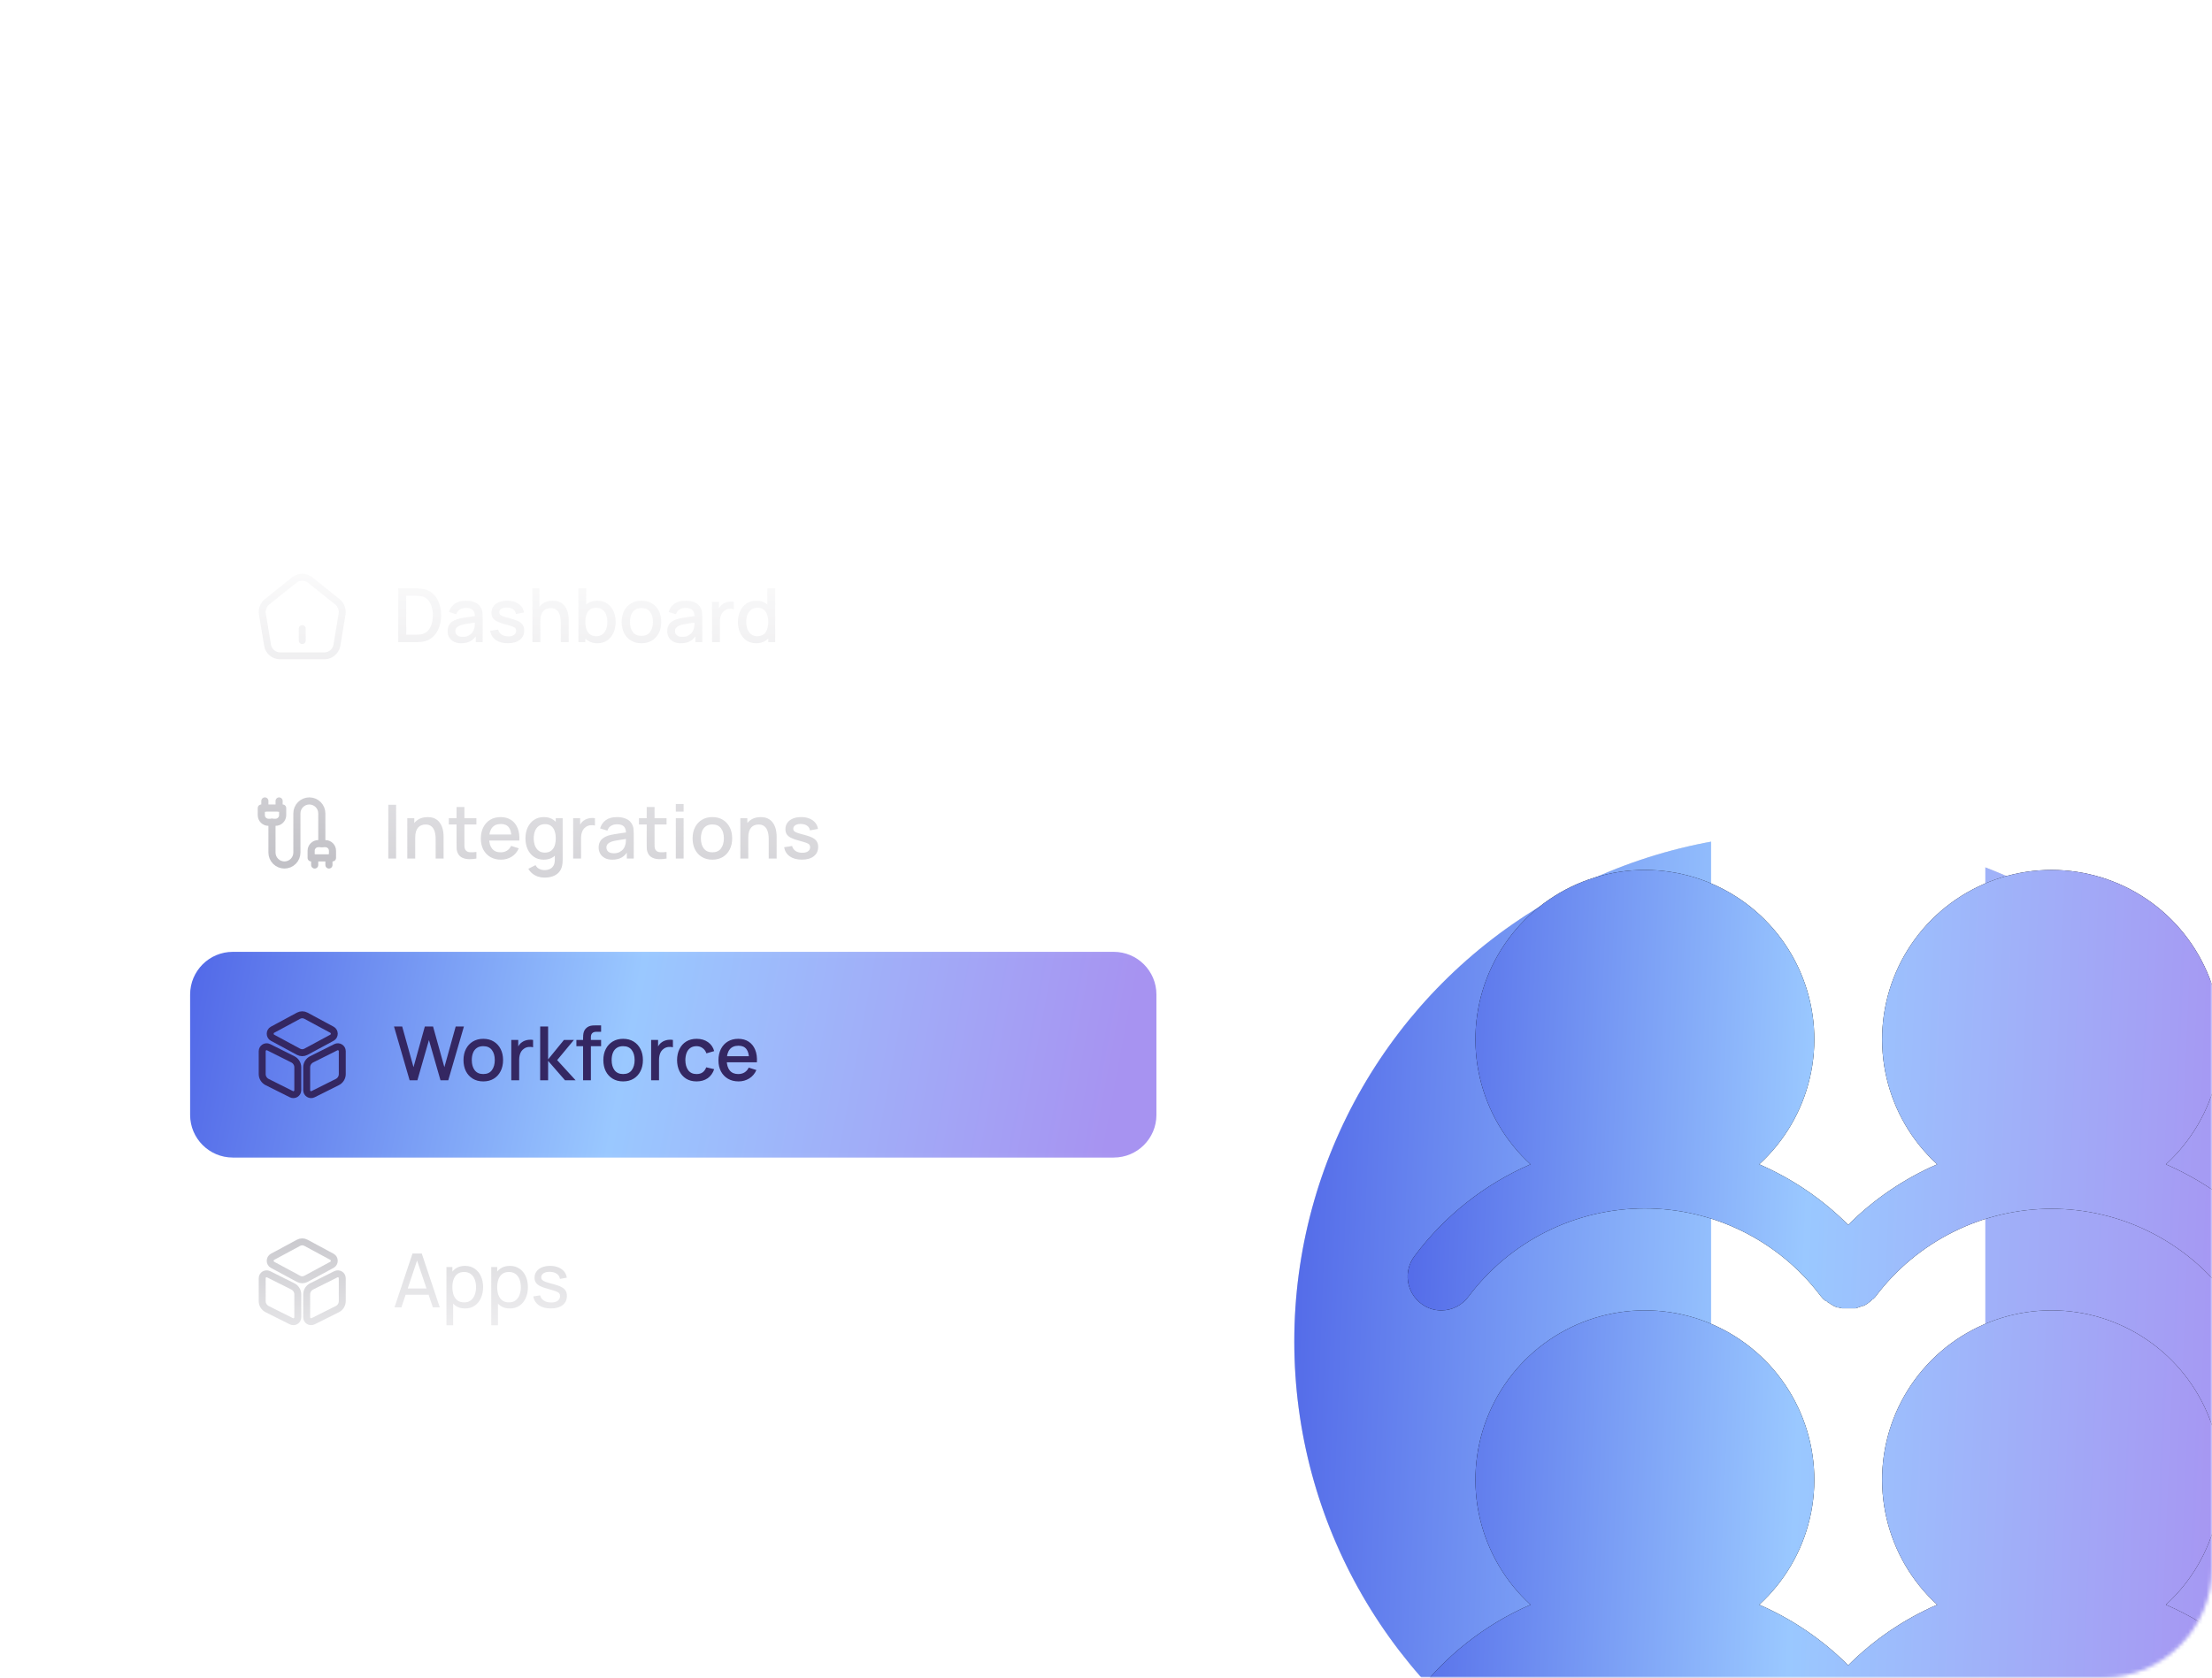
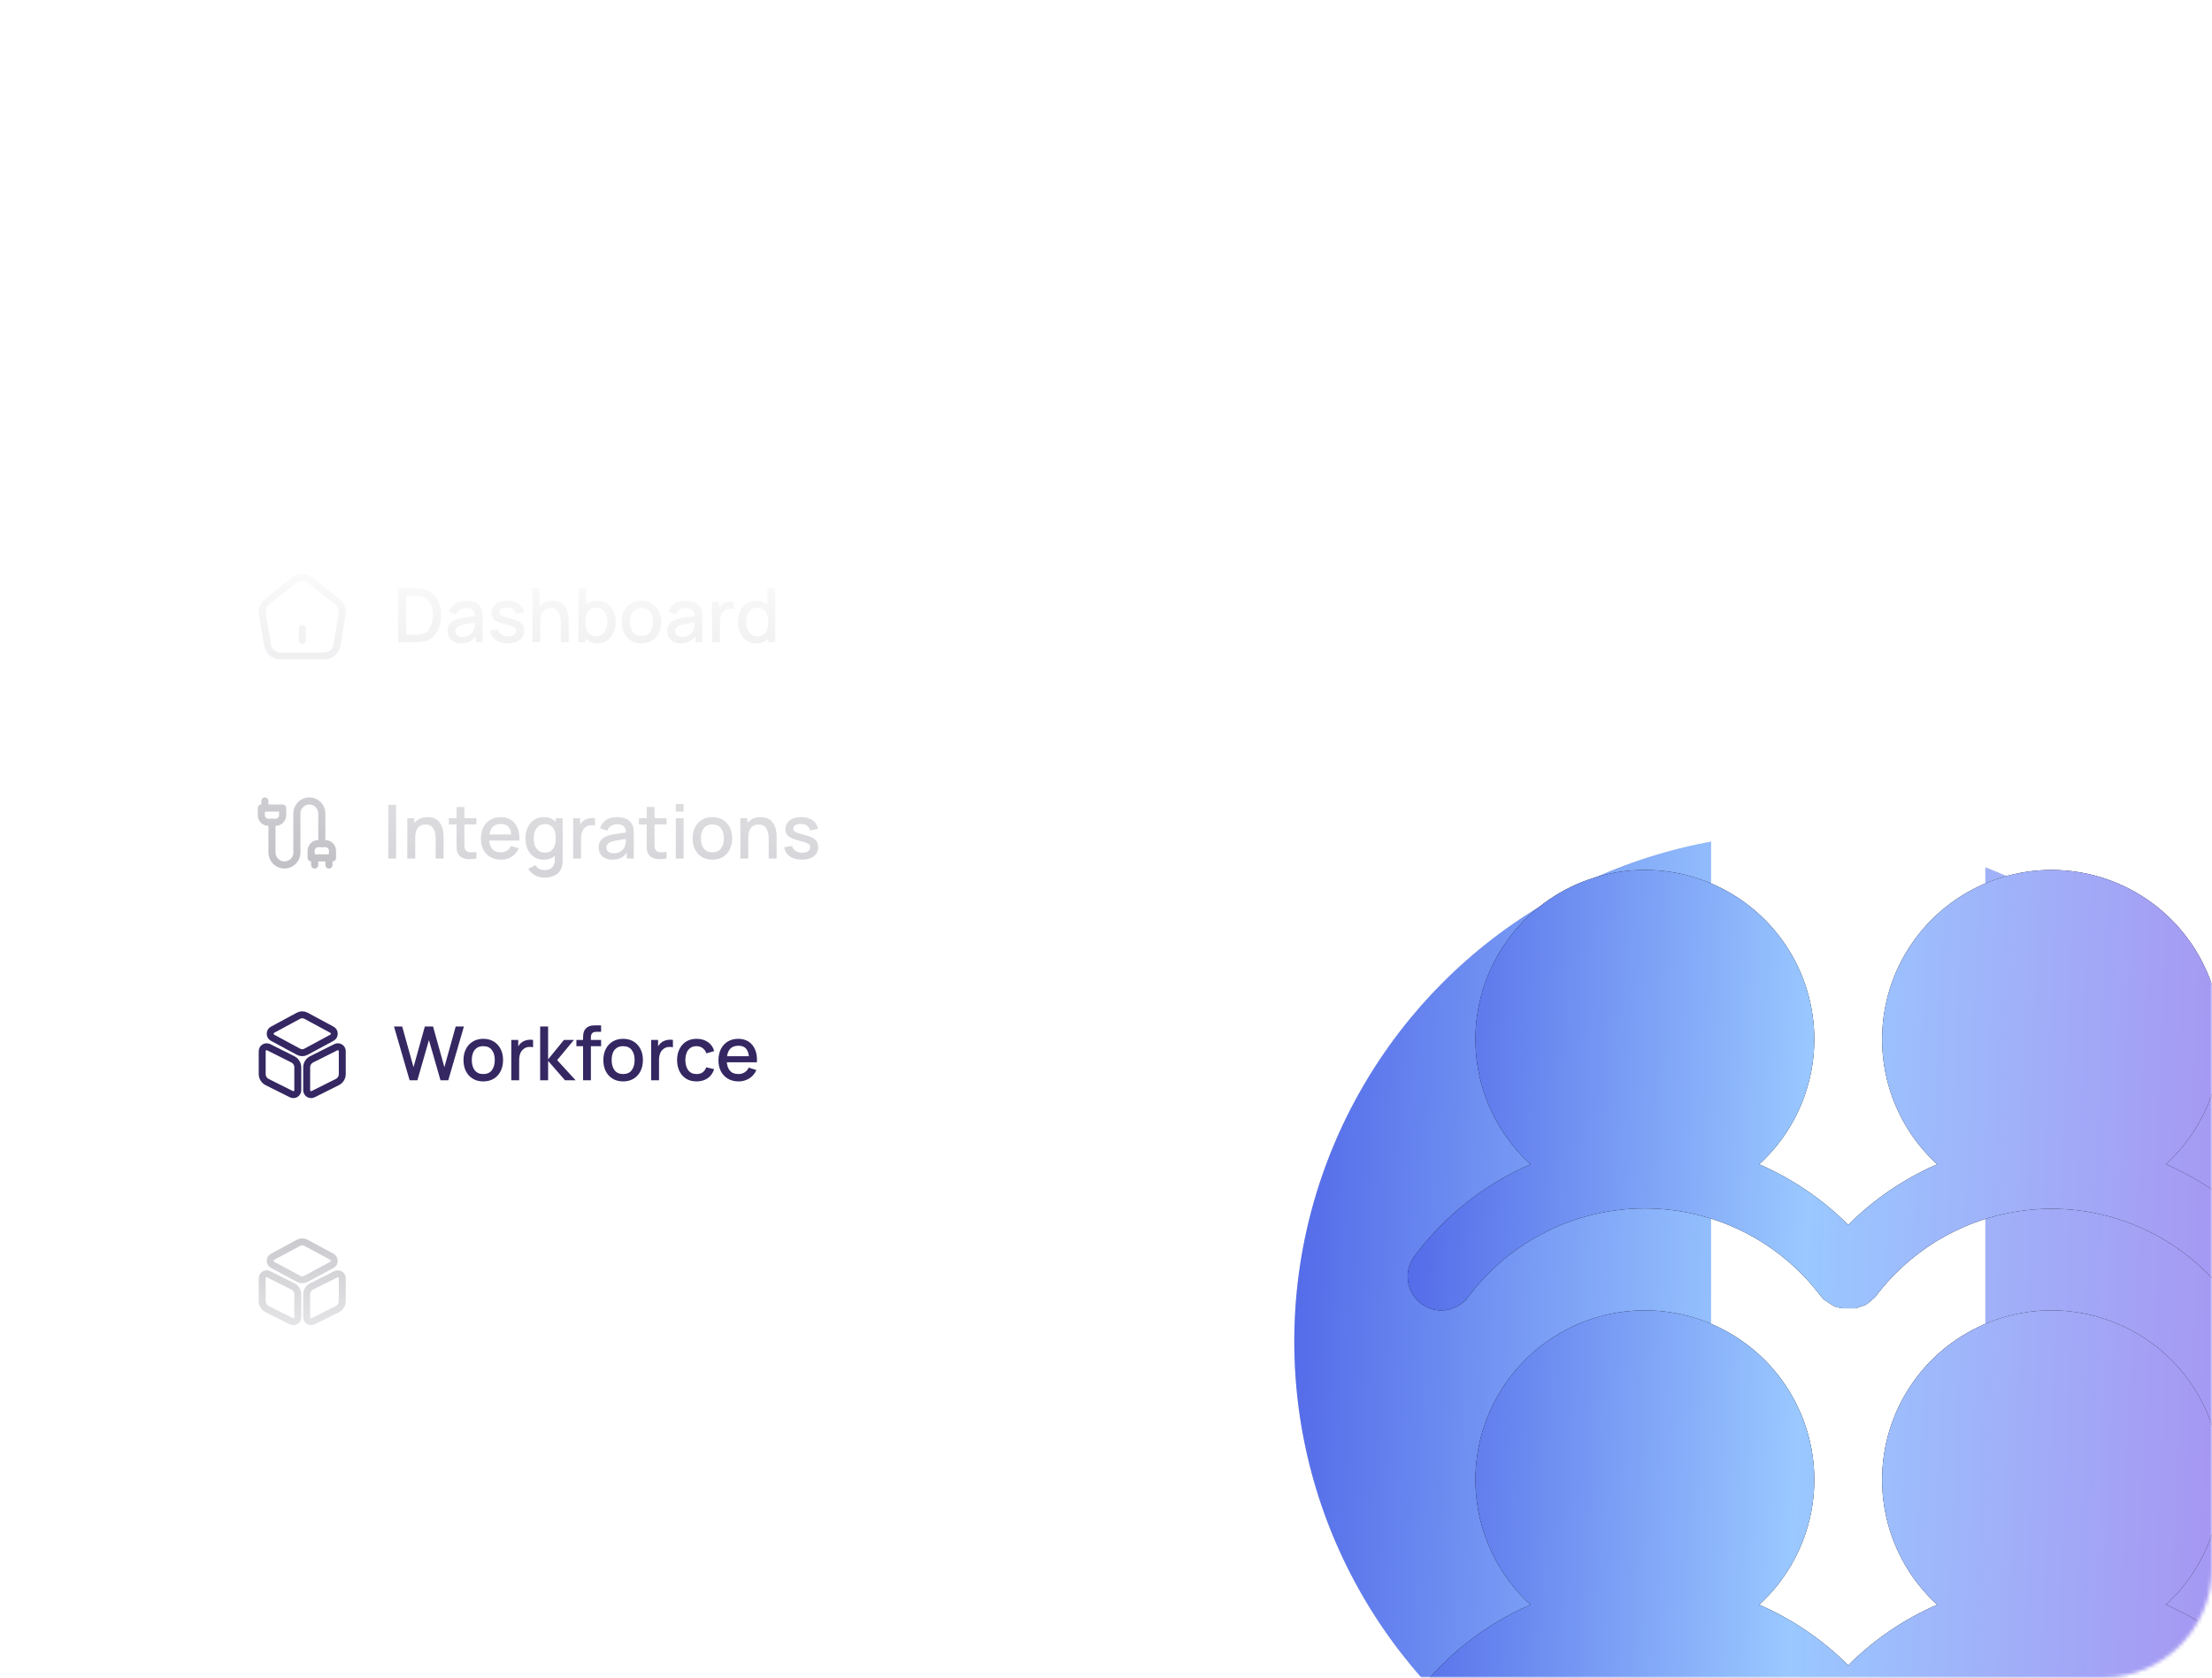
<svg xmlns="http://www.w3.org/2000/svg" width="605" height="459" viewBox="0 0 605 459" fill="none">
  <mask id="mask0_1206_2245" style="mask-type:alpha" maskUnits="userSpaceOnUse" x="0" y="0" width="605" height="459">
    <rect width="605" height="459" rx="30" fill="#D9D9D9" />
    <rect x="1" y="1" width="603" height="457" rx="29" stroke="#7B5EEA" stroke-opacity="0.14" stroke-width="2" />
  </mask>
  <g mask="url(#mask0_1206_2245)">
    <g filter="url(#filter0_f_1206_2245)">
      <circle cx="493" cy="367" r="139" fill="#D9D9D9" />
      <circle cx="493" cy="367" r="139" fill="url(#paint0_linear_1206_2245)" />
    </g>
    <mask id="mask1_1206_2245" style="mask-type:alpha" maskUnits="userSpaceOnUse" x="43" y="153" width="292" height="234">
      <rect x="43" y="153" width="292" height="234" fill="url(#paint1_linear_1206_2245)" />
    </mask>
    <g mask="url(#mask1_1206_2245)">
      <path d="M82.664 175.252V171.967" stroke="#CAC9CE" stroke-width="1.898" stroke-linecap="round" stroke-linejoin="round" />
      <path d="M80.551 158.628L72.962 164.706C72.108 165.385 71.56 166.82 71.746 167.893L73.203 176.611C73.466 178.166 74.955 179.425 76.532 179.425H88.797C90.364 179.425 91.864 178.155 92.127 176.611L93.583 167.893C93.758 166.82 93.211 165.385 92.368 164.706L84.778 158.639C83.607 157.698 81.712 157.698 80.551 158.628Z" stroke="#CAC9CE" stroke-width="1.898" stroke-linecap="round" stroke-linejoin="round" />
      <path d="M108.918 175.682V160.963H113.528C113.664 160.963 113.916 160.966 114.284 160.973C114.659 160.98 115.017 161.007 115.358 161.055C116.509 161.198 117.477 161.61 118.26 162.292C119.051 162.973 119.647 163.839 120.049 164.888C120.451 165.931 120.652 167.075 120.652 168.322C120.652 169.576 120.451 170.728 120.049 171.777C119.647 172.82 119.051 173.682 118.26 174.363C117.477 175.038 116.509 175.447 115.358 175.59C115.017 175.637 114.659 175.665 114.284 175.671C113.916 175.678 113.664 175.682 113.528 175.682H108.918ZM111.106 173.648H113.528C113.76 173.648 114.036 173.641 114.356 173.627C114.676 173.614 114.959 173.586 115.204 173.545C115.954 173.402 116.56 173.079 117.024 172.574C117.494 172.063 117.838 171.436 118.056 170.694C118.274 169.951 118.383 169.16 118.383 168.322C118.383 167.457 118.271 166.656 118.046 165.92C117.821 165.178 117.473 164.558 117.003 164.06C116.54 163.556 115.94 163.236 115.204 163.099C114.959 163.052 114.673 163.024 114.346 163.018C114.025 163.004 113.753 162.997 113.528 162.997H111.106V173.648ZM126.15 175.988C125.332 175.988 124.647 175.838 124.095 175.539C123.543 175.232 123.124 174.83 122.838 174.332C122.559 173.828 122.419 173.276 122.419 172.677C122.419 172.118 122.518 171.627 122.716 171.205C122.913 170.782 123.206 170.425 123.595 170.132C123.983 169.832 124.46 169.59 125.026 169.406C125.516 169.263 126.071 169.137 126.692 169.028C127.312 168.919 127.962 168.816 128.644 168.721C129.332 168.626 130.013 168.53 130.688 168.435L129.911 168.864C129.925 167.999 129.741 167.358 129.359 166.942C128.985 166.52 128.337 166.309 127.417 166.309C126.838 166.309 126.307 166.445 125.823 166.718C125.339 166.983 125.002 167.426 124.811 168.046L122.818 167.433C123.09 166.486 123.608 165.733 124.371 165.174C125.141 164.615 126.163 164.336 127.438 164.336C128.426 164.336 129.284 164.506 130.013 164.847C130.749 165.181 131.288 165.713 131.628 166.442C131.806 166.803 131.915 167.184 131.956 167.586C131.996 167.988 132.017 168.421 132.017 168.885V175.682H130.126V173.157L130.494 173.484C130.037 174.329 129.455 174.959 128.746 175.375C128.044 175.784 127.179 175.988 126.15 175.988ZM126.528 174.24C127.134 174.24 127.656 174.135 128.092 173.924C128.528 173.706 128.879 173.43 129.145 173.096C129.41 172.762 129.584 172.414 129.666 172.053C129.782 171.726 129.847 171.358 129.86 170.949C129.881 170.54 129.891 170.213 129.891 169.968L130.586 170.223C129.911 170.326 129.298 170.418 128.746 170.499C128.194 170.581 127.693 170.663 127.244 170.745C126.801 170.82 126.405 170.912 126.058 171.021C125.765 171.123 125.503 171.246 125.271 171.389C125.046 171.532 124.865 171.706 124.729 171.91C124.6 172.114 124.535 172.363 124.535 172.656C124.535 172.942 124.606 173.208 124.75 173.453C124.893 173.692 125.111 173.883 125.404 174.026C125.697 174.169 126.071 174.24 126.528 174.24ZM138.892 175.978C137.55 175.978 136.456 175.682 135.611 175.089C134.766 174.496 134.249 173.661 134.058 172.585L136.245 172.247C136.381 172.82 136.695 173.273 137.185 173.607C137.683 173.934 138.3 174.097 139.035 174.097C139.703 174.097 140.225 173.961 140.599 173.688C140.981 173.416 141.172 173.041 141.172 172.564C141.172 172.285 141.104 172.06 140.967 171.89C140.838 171.712 140.562 171.545 140.139 171.389C139.717 171.232 139.073 171.038 138.208 170.806C137.26 170.561 136.507 170.298 135.949 170.019C135.397 169.733 135.001 169.402 134.763 169.028C134.531 168.646 134.415 168.186 134.415 167.648C134.415 166.98 134.593 166.397 134.947 165.9C135.301 165.402 135.799 165.017 136.439 164.745C137.087 164.472 137.843 164.336 138.708 164.336C139.553 164.336 140.306 164.469 140.967 164.735C141.628 165 142.163 165.379 142.572 165.869C142.981 166.353 143.226 166.922 143.308 167.576L141.121 167.975C141.046 167.443 140.797 167.024 140.374 166.718C139.952 166.411 139.403 166.244 138.729 166.217C138.081 166.19 137.557 166.299 137.155 166.544C136.753 166.782 136.552 167.113 136.552 167.535C136.552 167.781 136.627 167.988 136.777 168.159C136.933 168.329 137.233 168.493 137.676 168.649C138.119 168.806 138.773 168.994 139.639 169.212C140.565 169.45 141.301 169.716 141.846 170.009C142.391 170.295 142.78 170.639 143.012 171.041C143.25 171.436 143.369 171.917 143.369 172.482C143.369 173.573 142.971 174.428 142.173 175.048C141.383 175.668 140.289 175.978 138.892 175.978ZM153.379 175.682V170.254C153.379 169.825 153.341 169.385 153.266 168.936C153.198 168.479 153.062 168.057 152.857 167.668C152.66 167.28 152.377 166.966 152.009 166.728C151.648 166.489 151.174 166.37 150.588 166.37C150.207 166.37 149.845 166.435 149.505 166.564C149.164 166.687 148.864 166.888 148.605 167.167C148.353 167.447 148.152 167.815 148.002 168.271C147.859 168.728 147.788 169.283 147.788 169.937L146.459 169.436C146.459 168.435 146.646 167.552 147.021 166.789C147.396 166.019 147.934 165.42 148.636 164.99C149.338 164.561 150.186 164.346 151.181 164.346C151.944 164.346 152.585 164.469 153.103 164.714C153.62 164.96 154.04 165.283 154.36 165.685C154.687 166.08 154.936 166.513 155.106 166.983C155.276 167.454 155.392 167.913 155.454 168.363C155.515 168.813 155.545 169.208 155.545 169.549V175.682H153.379ZM145.621 175.682V160.963H147.532V168.905H147.788V175.682H145.621ZM163.39 175.988C162.334 175.988 161.448 175.733 160.732 175.222C160.017 174.704 159.475 174.005 159.107 173.126C158.739 172.247 158.555 171.256 158.555 170.152C158.555 169.048 158.736 168.057 159.097 167.178C159.465 166.299 160.003 165.607 160.712 165.103C161.428 164.592 162.307 164.336 163.349 164.336C164.385 164.336 165.278 164.592 166.027 165.103C166.783 165.607 167.366 166.299 167.775 167.178C168.184 168.05 168.388 169.041 168.388 170.152C168.388 171.256 168.184 172.251 167.775 173.137C167.373 174.016 166.797 174.711 166.048 175.222C165.305 175.733 164.419 175.988 163.39 175.988ZM158.198 175.682V160.963H160.344V167.74H160.099V175.682H158.198ZM163.094 174.056C163.775 174.056 164.337 173.883 164.78 173.535C165.23 173.188 165.564 172.721 165.782 172.135C166.007 171.542 166.119 170.881 166.119 170.152C166.119 169.43 166.007 168.775 165.782 168.189C165.564 167.603 165.226 167.137 164.77 166.789C164.313 166.442 163.731 166.268 163.022 166.268C162.354 166.268 161.802 166.431 161.366 166.758C160.937 167.086 160.617 167.542 160.405 168.128C160.201 168.714 160.099 169.389 160.099 170.152C160.099 170.915 160.201 171.59 160.405 172.176C160.61 172.762 160.933 173.222 161.376 173.556C161.819 173.89 162.392 174.056 163.094 174.056ZM175.439 175.988C174.335 175.988 173.377 175.74 172.567 175.242C171.756 174.745 171.129 174.06 170.686 173.188C170.25 172.309 170.032 171.297 170.032 170.152C170.032 169 170.257 167.988 170.706 167.116C171.156 166.237 171.786 165.556 172.597 165.072C173.408 164.581 174.355 164.336 175.439 164.336C176.543 164.336 177.5 164.585 178.311 165.082C179.122 165.58 179.749 166.264 180.192 167.137C180.635 168.009 180.856 169.014 180.856 170.152C180.856 171.304 180.631 172.319 180.181 173.198C179.738 174.07 179.112 174.755 178.301 175.252C177.49 175.743 176.536 175.988 175.439 175.988ZM175.439 173.975C176.495 173.975 177.282 173.62 177.8 172.912C178.325 172.196 178.587 171.276 178.587 170.152C178.587 169 178.321 168.08 177.79 167.392C177.265 166.697 176.481 166.35 175.439 166.35C174.723 166.35 174.134 166.513 173.67 166.84C173.207 167.161 172.863 167.607 172.638 168.179C172.413 168.745 172.301 169.402 172.301 170.152C172.301 171.31 172.567 172.237 173.098 172.932C173.63 173.627 174.41 173.975 175.439 173.975ZM186.22 175.988C185.402 175.988 184.717 175.838 184.165 175.539C183.613 175.232 183.194 174.83 182.908 174.332C182.629 173.828 182.489 173.276 182.489 172.677C182.489 172.118 182.588 171.627 182.785 171.205C182.983 170.782 183.276 170.425 183.664 170.132C184.053 169.832 184.53 169.59 185.095 169.406C185.586 169.263 186.141 169.137 186.761 169.028C187.381 168.919 188.032 168.816 188.714 168.721C189.402 168.626 190.083 168.53 190.758 168.435L189.981 168.864C189.995 167.999 189.811 167.358 189.429 166.942C189.054 166.52 188.407 166.309 187.487 166.309C186.908 166.309 186.376 166.445 185.893 166.718C185.409 166.983 185.071 167.426 184.881 168.046L182.887 167.433C183.16 166.486 183.678 165.733 184.441 165.174C185.211 164.615 186.233 164.336 187.507 164.336C188.496 164.336 189.354 164.506 190.083 164.847C190.819 165.181 191.357 165.713 191.698 166.442C191.875 166.803 191.984 167.184 192.025 167.586C192.066 167.988 192.087 168.421 192.087 168.885V175.682H190.196V173.157L190.564 173.484C190.107 174.329 189.524 174.959 188.816 175.375C188.114 175.784 187.249 175.988 186.22 175.988ZM186.598 174.24C187.204 174.24 187.726 174.135 188.162 173.924C188.598 173.706 188.949 173.43 189.214 173.096C189.48 172.762 189.654 172.414 189.736 172.053C189.852 171.726 189.916 171.358 189.93 170.949C189.95 170.54 189.961 170.213 189.961 169.968L190.656 170.223C189.981 170.326 189.368 170.418 188.816 170.499C188.264 170.581 187.763 170.663 187.313 170.745C186.87 170.82 186.475 170.912 186.128 171.021C185.835 171.123 185.572 171.246 185.341 171.389C185.116 171.532 184.935 171.706 184.799 171.91C184.669 172.114 184.605 172.363 184.605 172.656C184.605 172.942 184.676 173.208 184.819 173.453C184.962 173.692 185.18 173.883 185.473 174.026C185.766 174.169 186.141 174.24 186.598 174.24ZM194.741 175.682V164.643H196.642V167.321L196.376 166.973C196.512 166.619 196.69 166.295 196.908 166.002C197.126 165.702 197.378 165.457 197.664 165.266C197.943 165.062 198.253 164.905 198.594 164.796C198.942 164.68 199.296 164.612 199.657 164.592C200.018 164.564 200.366 164.581 200.7 164.643V166.646C200.339 166.551 199.937 166.523 199.494 166.564C199.058 166.605 198.655 166.745 198.288 166.983C197.94 167.208 197.664 167.481 197.46 167.801C197.262 168.121 197.119 168.479 197.03 168.874C196.942 169.263 196.897 169.675 196.897 170.111V175.682H194.741ZM206.832 175.988C205.803 175.988 204.913 175.733 204.164 175.222C203.421 174.711 202.845 174.016 202.436 173.137C202.034 172.251 201.833 171.256 201.833 170.152C201.833 169.041 202.038 168.05 202.447 167.178C202.855 166.299 203.435 165.607 204.184 165.103C204.941 164.592 205.837 164.336 206.872 164.336C207.915 164.336 208.791 164.592 209.499 165.103C210.215 165.607 210.753 166.299 211.114 167.178C211.482 168.057 211.666 169.048 211.666 170.152C211.666 171.256 211.482 172.247 211.114 173.126C210.746 174.005 210.205 174.704 209.489 175.222C208.774 175.733 207.888 175.988 206.832 175.988ZM207.128 174.056C207.83 174.056 208.402 173.89 208.845 173.556C209.288 173.222 209.612 172.762 209.816 172.176C210.021 171.59 210.123 170.915 210.123 170.152C210.123 169.389 210.017 168.714 209.806 168.128C209.601 167.542 209.281 167.086 208.845 166.758C208.416 166.431 207.867 166.268 207.199 166.268C206.491 166.268 205.908 166.442 205.452 166.789C204.995 167.137 204.654 167.603 204.43 168.189C204.211 168.775 204.102 169.43 204.102 170.152C204.102 170.881 204.211 171.542 204.43 172.135C204.654 172.721 204.988 173.188 205.431 173.535C205.881 173.883 206.447 174.056 207.128 174.056ZM210.123 175.682V167.74H209.877V160.963H212.024V175.682H210.123Z" fill="#CAC9CE" />
      <path d="M73.416 224.963C72.899 224.963 72.404 224.758 72.039 224.393C71.674 224.028 71.469 223.533 71.469 223.016V221.069H77.309V223.016C77.309 223.533 77.104 224.028 76.739 224.393C76.374 224.758 75.879 224.963 75.363 224.963H73.416Z" stroke="#B0AFB6" stroke-width="1.947" stroke-linecap="round" stroke-linejoin="round" />
      <path d="M72.442 221.07V219.123" stroke="#B0AFB6" stroke-width="1.947" stroke-linecap="round" stroke-linejoin="round" />
-       <path d="M76.337 221.07V219.123" stroke="#B0AFB6" stroke-width="1.947" stroke-linecap="round" stroke-linejoin="round" />
      <path d="M88.017 230.804V222.53C88.017 221.627 87.658 220.76 87.019 220.121C86.38 219.482 85.513 219.123 84.61 219.123C83.706 219.123 82.84 219.482 82.201 220.121C81.562 220.76 81.203 221.627 81.203 222.53V233.238C81.203 234.142 80.844 235.008 80.205 235.647C79.566 236.286 78.699 236.645 77.796 236.645C76.892 236.645 76.025 236.286 75.387 235.647C74.748 235.008 74.389 234.142 74.389 233.238V224.964" stroke="#B0AFB6" stroke-width="1.947" stroke-linecap="round" stroke-linejoin="round" />
      <path d="M86.07 236.646V234.699" stroke="#B0AFB6" stroke-width="1.947" stroke-linecap="round" stroke-linejoin="round" />
      <path d="M89.965 236.646V234.699" stroke="#B0AFB6" stroke-width="1.947" stroke-linecap="round" stroke-linejoin="round" />
      <path d="M90.938 234.698H85.098V232.752C85.098 232.235 85.303 231.74 85.668 231.375C86.033 231.01 86.528 230.805 87.045 230.805H88.992C89.508 230.805 90.003 231.01 90.368 231.375C90.733 231.74 90.938 232.235 90.938 232.752V234.698Z" stroke="#B0AFB6" stroke-width="1.947" stroke-linecap="round" stroke-linejoin="round" />
      <path d="M106.202 234.885V220.166H108.338V234.885H106.202ZM119.155 234.885V229.457C119.155 229.028 119.118 228.588 119.043 228.139C118.975 227.682 118.838 227.26 118.634 226.871C118.436 226.483 118.153 226.169 117.786 225.931C117.424 225.692 116.951 225.573 116.365 225.573C115.983 225.573 115.622 225.638 115.281 225.767C114.941 225.89 114.641 226.091 114.382 226.37C114.13 226.65 113.929 227.018 113.779 227.474C113.636 227.931 113.564 228.486 113.564 229.14L112.235 228.64C112.235 227.638 112.423 226.755 112.798 225.992C113.172 225.222 113.711 224.623 114.412 224.193C115.114 223.764 115.963 223.549 116.958 223.549C117.721 223.549 118.361 223.672 118.879 223.917C119.397 224.163 119.816 224.486 120.136 224.888C120.463 225.284 120.712 225.716 120.883 226.186C121.053 226.657 121.169 227.117 121.23 227.566C121.291 228.016 121.322 228.411 121.322 228.752V234.885H119.155ZM111.397 234.885V223.846H113.309V227.035H113.564V234.885H111.397ZM130.301 234.885C129.606 235.021 128.925 235.079 128.257 235.059C127.589 235.038 126.993 234.909 126.468 234.67C125.943 234.432 125.548 234.057 125.282 233.546C125.044 233.089 124.914 232.626 124.894 232.156C124.88 231.679 124.874 231.14 124.874 230.541V220.779H127.02V230.439C127.02 230.881 127.023 231.266 127.03 231.594C127.044 231.921 127.115 232.197 127.245 232.421C127.49 232.844 127.879 233.086 128.41 233.147C128.948 233.202 129.579 233.178 130.301 233.076V234.885ZM122.758 225.563V223.846H130.301V225.563H122.758ZM137.025 235.191C135.928 235.191 134.964 234.953 134.133 234.476C133.308 233.992 132.664 233.321 132.201 232.462C131.744 231.597 131.516 230.595 131.516 229.457C131.516 228.251 131.741 227.205 132.191 226.319C132.647 225.434 133.281 224.749 134.092 224.265C134.903 223.781 135.847 223.539 136.923 223.539C138.048 223.539 139.005 223.802 139.795 224.326C140.586 224.844 141.175 225.583 141.564 226.544C141.959 227.505 142.116 228.646 142.034 229.968H139.898V229.192C139.884 227.91 139.639 226.963 139.162 226.35C138.691 225.737 137.973 225.43 137.005 225.43C135.935 225.43 135.131 225.767 134.593 226.442C134.054 227.117 133.785 228.091 133.785 229.365C133.785 230.578 134.054 231.519 134.593 232.186C135.131 232.847 135.908 233.178 136.923 233.178C137.591 233.178 138.167 233.028 138.651 232.728C139.141 232.421 139.523 231.985 139.795 231.42L141.891 232.084C141.461 233.072 140.811 233.839 139.938 234.384C139.066 234.922 138.095 235.191 137.025 235.191ZM133.09 229.968V228.302H140.971V229.968H133.09ZM148.875 240.098C148.283 240.098 147.707 240.006 147.148 239.822C146.596 239.638 146.092 239.365 145.635 239.004C145.179 238.65 144.801 238.21 144.501 237.685L146.473 236.684C146.712 237.154 147.053 237.498 147.496 237.716C147.939 237.934 148.405 238.043 148.896 238.043C149.502 238.043 150.02 237.934 150.45 237.716C150.879 237.505 151.203 237.185 151.421 236.755C151.645 236.326 151.754 235.794 151.748 235.161V232.074H152.003V223.846H153.894V235.181C153.894 235.474 153.884 235.754 153.863 236.019C153.843 236.285 153.806 236.551 153.751 236.817C153.594 237.559 153.294 238.173 152.852 238.656C152.415 239.14 151.857 239.501 151.175 239.74C150.501 239.978 149.734 240.098 148.875 240.098ZM148.712 235.191C147.683 235.191 146.794 234.936 146.044 234.425C145.301 233.914 144.726 233.219 144.317 232.34C143.915 231.454 143.714 230.459 143.714 229.355C143.714 228.244 143.918 227.253 144.327 226.381C144.736 225.502 145.315 224.81 146.065 224.306C146.821 223.795 147.717 223.539 148.753 223.539C149.795 223.539 150.671 223.795 151.38 224.306C152.095 224.81 152.633 225.502 152.995 226.381C153.363 227.26 153.547 228.251 153.547 229.355C153.547 230.459 153.363 231.45 152.995 232.329C152.627 233.208 152.085 233.907 151.369 234.425C150.654 234.936 149.768 235.191 148.712 235.191ZM149.008 233.26C149.71 233.26 150.283 233.093 150.726 232.759C151.168 232.425 151.492 231.965 151.697 231.379C151.901 230.793 152.003 230.118 152.003 229.355C152.003 228.592 151.898 227.917 151.686 227.331C151.482 226.745 151.162 226.289 150.726 225.962C150.296 225.635 149.748 225.471 149.08 225.471C148.371 225.471 147.789 225.645 147.332 225.992C146.876 226.34 146.535 226.807 146.31 227.393C146.092 227.979 145.983 228.633 145.983 229.355C145.983 230.084 146.092 230.745 146.31 231.338C146.535 231.924 146.869 232.391 147.312 232.738C147.761 233.086 148.327 233.26 149.008 233.26ZM156.764 234.885V223.846H158.665V226.524L158.4 226.176C158.536 225.822 158.713 225.498 158.931 225.205C159.149 224.905 159.401 224.66 159.687 224.469C159.967 224.265 160.277 224.108 160.618 223.999C160.965 223.883 161.319 223.815 161.681 223.795C162.042 223.767 162.389 223.784 162.723 223.846V225.849C162.362 225.754 161.96 225.727 161.517 225.767C161.081 225.808 160.679 225.948 160.311 226.186C159.963 226.411 159.687 226.684 159.483 227.004C159.285 227.324 159.142 227.682 159.054 228.077C158.965 228.466 158.921 228.878 158.921 229.314V234.885H156.764ZM167.468 235.191C166.65 235.191 165.965 235.041 165.413 234.742C164.861 234.435 164.442 234.033 164.156 233.536C163.877 233.031 163.737 232.479 163.737 231.88C163.737 231.321 163.836 230.83 164.033 230.408C164.231 229.985 164.524 229.628 164.912 229.335C165.301 229.035 165.778 228.793 166.343 228.609C166.834 228.466 167.389 228.34 168.009 228.231C168.63 228.122 169.28 228.019 169.962 227.924C170.65 227.829 171.331 227.733 172.006 227.638L171.229 228.067C171.243 227.202 171.059 226.561 170.677 226.146C170.302 225.723 169.655 225.512 168.735 225.512C168.156 225.512 167.624 225.648 167.141 225.921C166.657 226.186 166.32 226.629 166.129 227.249L164.136 226.636C164.408 225.689 164.926 224.936 165.689 224.377C166.459 223.819 167.481 223.539 168.756 223.539C169.744 223.539 170.602 223.71 171.331 224.05C172.067 224.384 172.606 224.916 172.946 225.645C173.124 226.006 173.233 226.388 173.273 226.79C173.314 227.192 173.335 227.624 173.335 228.088V234.885H171.444V232.36L171.812 232.687C171.355 233.532 170.773 234.162 170.064 234.578C169.362 234.987 168.497 235.191 167.468 235.191ZM167.846 233.444C168.452 233.444 168.974 233.338 169.41 233.127C169.846 232.909 170.197 232.633 170.463 232.299C170.728 231.965 170.902 231.617 170.984 231.256C171.1 230.929 171.164 230.561 171.178 230.152C171.199 229.743 171.209 229.416 171.209 229.171L171.904 229.427C171.229 229.529 170.616 229.621 170.064 229.703C169.512 229.784 169.011 229.866 168.561 229.948C168.119 230.023 167.723 230.115 167.376 230.224C167.083 230.326 166.82 230.449 166.589 230.592C166.364 230.735 166.183 230.909 166.047 231.113C165.918 231.318 165.853 231.566 165.853 231.859C165.853 232.145 165.924 232.411 166.067 232.657C166.211 232.895 166.429 233.086 166.722 233.229C167.015 233.372 167.389 233.444 167.846 233.444ZM182.306 234.885C181.611 235.021 180.929 235.079 180.261 235.059C179.594 235.038 178.997 234.909 178.473 234.67C177.948 234.432 177.553 234.057 177.287 233.546C177.049 233.089 176.919 232.626 176.899 232.156C176.885 231.679 176.878 231.14 176.878 230.541V220.779H179.025V230.439C179.025 230.881 179.028 231.266 179.035 231.594C179.048 231.921 179.12 232.197 179.249 232.421C179.495 232.844 179.883 233.086 180.415 233.147C180.953 233.202 181.583 233.178 182.306 233.076V234.885ZM174.762 225.563V223.846H182.306V225.563H174.762ZM184.837 222.037V219.962H186.974V222.037H184.837ZM184.837 234.885V223.846H186.974V234.885H184.837ZM194.837 235.191C193.733 235.191 192.776 234.943 191.965 234.445C191.154 233.948 190.527 233.263 190.084 232.391C189.648 231.512 189.43 230.5 189.43 229.355C189.43 228.203 189.655 227.192 190.104 226.319C190.554 225.44 191.184 224.759 191.995 224.275C192.806 223.784 193.753 223.539 194.837 223.539C195.941 223.539 196.898 223.788 197.709 224.285C198.52 224.783 199.147 225.468 199.59 226.34C200.033 227.212 200.254 228.217 200.254 229.355C200.254 230.507 200.029 231.522 199.58 232.401C199.137 233.273 198.51 233.958 197.699 234.455C196.888 234.946 195.934 235.191 194.837 235.191ZM194.837 233.178C195.893 233.178 196.68 232.823 197.198 232.115C197.723 231.399 197.985 230.479 197.985 229.355C197.985 228.203 197.719 227.284 197.188 226.595C196.663 225.9 195.879 225.553 194.837 225.553C194.121 225.553 193.532 225.716 193.069 226.043C192.605 226.364 192.261 226.81 192.036 227.382C191.811 227.948 191.699 228.606 191.699 229.355C191.699 230.513 191.965 231.44 192.496 232.135C193.028 232.83 193.808 233.178 194.837 233.178ZM210.248 234.885V229.457C210.248 229.028 210.21 228.588 210.136 228.139C210.067 227.682 209.931 227.26 209.727 226.871C209.529 226.483 209.246 226.169 208.878 225.931C208.517 225.692 208.044 225.573 207.458 225.573C207.076 225.573 206.715 225.638 206.374 225.767C206.033 225.89 205.734 226.091 205.475 226.37C205.223 226.65 205.021 227.018 204.872 227.474C204.728 227.931 204.657 228.486 204.657 229.14L203.328 228.64C203.328 227.638 203.516 226.755 203.89 225.992C204.265 225.222 204.803 224.623 205.505 224.193C206.207 223.764 207.056 223.549 208.05 223.549C208.814 223.549 209.454 223.672 209.972 223.917C210.49 224.163 210.909 224.486 211.229 224.888C211.556 225.284 211.805 225.716 211.975 226.186C212.146 226.657 212.262 227.117 212.323 227.566C212.384 228.016 212.415 228.411 212.415 228.752V234.885H210.248ZM202.49 234.885V223.846H204.401V227.035H204.657V234.885H202.49ZM219.299 235.181C217.956 235.181 216.862 234.885 216.018 234.292C215.173 233.699 214.655 232.864 214.464 231.788L216.651 231.45C216.788 232.023 217.101 232.476 217.592 232.81C218.089 233.137 218.706 233.3 219.442 233.3C220.109 233.3 220.631 233.164 221.005 232.892C221.387 232.619 221.578 232.244 221.578 231.767C221.578 231.488 221.51 231.263 221.373 231.093C221.244 230.916 220.968 230.749 220.546 230.592C220.123 230.435 219.479 230.241 218.614 230.009C217.667 229.764 216.914 229.502 216.355 229.222C215.803 228.936 215.408 228.606 215.169 228.231C214.937 227.849 214.822 227.389 214.822 226.851C214.822 226.183 214.999 225.6 215.353 225.103C215.707 224.606 216.205 224.221 216.845 223.948C217.493 223.675 218.249 223.539 219.115 223.539C219.96 223.539 220.712 223.672 221.373 223.938C222.034 224.204 222.569 224.582 222.978 225.072C223.387 225.556 223.632 226.125 223.714 226.779L221.527 227.178C221.452 226.646 221.203 226.227 220.781 225.921C220.358 225.614 219.81 225.447 219.135 225.42C218.488 225.393 217.963 225.502 217.561 225.747C217.159 225.985 216.958 226.316 216.958 226.738C216.958 226.984 217.033 227.192 217.183 227.362C217.339 227.532 217.639 227.696 218.082 227.853C218.525 228.009 219.179 228.197 220.045 228.415C220.971 228.653 221.707 228.919 222.252 229.212C222.798 229.498 223.186 229.842 223.418 230.244C223.656 230.64 223.775 231.12 223.775 231.686C223.775 232.776 223.377 233.631 222.58 234.251C221.789 234.871 220.695 235.181 219.299 235.181Z" fill="#CAC9CE" />
      <g filter="url(#filter1_d_1206_2245)">
        <path d="M52 272.089C52 265.637 57.23 260.407 63.681 260.407H304.611C311.062 260.407 316.292 265.637 316.292 272.089V305.009C316.292 311.46 311.062 316.69 304.611 316.69H63.681C57.23 316.69 52 311.46 52 305.009V272.089Z" fill="white" />
-         <path d="M52 272.089C52 265.637 57.23 260.407 63.681 260.407H304.611C311.062 260.407 316.292 265.637 316.292 272.089V305.009C316.292 311.46 311.062 316.69 304.611 316.69H63.681C57.23 316.69 52 311.46 52 305.009V272.089Z" fill="url(#paint2_linear_1206_2245)" />
        <path d="M83.672 277.882L90.801 281.725C91.633 282.174 91.633 283.456 90.801 283.905L83.672 287.749C83.037 288.088 82.292 288.088 81.657 287.749L74.528 283.905C73.695 283.456 73.695 282.174 74.528 281.725L81.657 277.882C82.292 277.542 83.037 277.542 83.672 277.882Z" stroke="#342762" stroke-width="1.898" stroke-linecap="round" stroke-linejoin="round" />
        <path d="M73.476 286.501L80.102 289.82C80.923 290.236 81.449 291.079 81.449 291.999V298.263C81.449 299.172 80.496 299.753 79.686 299.347L73.06 296.029C72.239 295.613 71.713 294.77 71.713 293.85V287.586C71.713 286.677 72.666 286.096 73.476 286.501Z" stroke="#342762" stroke-width="1.898" stroke-linecap="round" stroke-linejoin="round" />
        <path d="M91.852 286.501L85.226 289.82C84.405 290.236 83.879 291.079 83.879 291.999V298.263C83.879 299.172 84.832 299.753 85.642 299.347L92.268 296.029C93.089 295.613 93.615 294.77 93.615 293.85V287.586C93.615 286.677 92.662 286.096 91.852 286.501Z" stroke="#342762" stroke-width="1.898" stroke-linecap="round" stroke-linejoin="round" />
        <path d="M112.035 295.549L107.762 280.83H110.001L113.098 291.961L116.195 280.84L118.443 280.83L121.541 291.961L124.638 280.83H126.886L122.604 295.549H120.478L117.319 284.541L114.161 295.549H112.035ZM132.177 295.855C131.073 295.855 130.116 295.607 129.305 295.109C128.494 294.612 127.867 293.927 127.424 293.055C126.988 292.176 126.77 291.164 126.77 290.019C126.77 288.868 126.995 287.856 127.445 286.983C127.894 286.104 128.525 285.423 129.336 284.939C130.147 284.449 131.094 284.203 132.177 284.203C133.281 284.203 134.238 284.452 135.049 284.949C135.86 285.447 136.487 286.132 136.93 287.004C137.373 287.876 137.594 288.881 137.594 290.019C137.594 291.171 137.37 292.186 136.92 293.065C136.477 293.937 135.85 294.622 135.039 295.12C134.228 295.61 133.274 295.855 132.177 295.855ZM132.177 293.842C133.233 293.842 134.02 293.488 134.538 292.779C135.063 292.063 135.325 291.143 135.325 290.019C135.325 288.868 135.06 287.948 134.528 287.259C134.003 286.564 133.22 286.217 132.177 286.217C131.462 286.217 130.872 286.38 130.409 286.707C129.946 287.028 129.601 287.474 129.377 288.046C129.152 288.612 129.039 289.27 129.039 290.019C129.039 291.178 129.305 292.104 129.837 292.799C130.368 293.494 131.148 293.842 132.177 293.842ZM139.841 295.549V284.51H141.742V287.188L141.476 286.84C141.612 286.486 141.789 286.162 142.007 285.869C142.225 285.569 142.478 285.324 142.764 285.133C143.043 284.929 143.353 284.772 143.694 284.663C144.041 284.547 144.396 284.479 144.757 284.459C145.118 284.432 145.466 284.449 145.8 284.51V286.513C145.438 286.418 145.036 286.391 144.593 286.431C144.157 286.472 143.755 286.612 143.387 286.851C143.04 287.075 142.764 287.348 142.559 287.668C142.362 287.989 142.219 288.346 142.13 288.741C142.042 289.13 141.997 289.542 141.997 289.978V295.549H139.841ZM147.736 295.549L147.746 280.83H149.913V289.825L154.247 284.51H156.966L152.386 290.029L157.436 295.549H154.533L149.913 290.234V295.549H147.736ZM159.478 295.549V284.121C159.478 283.842 159.488 283.546 159.509 283.232C159.529 282.912 159.587 282.599 159.683 282.292C159.785 281.978 159.952 281.692 160.184 281.433C160.463 281.127 160.77 280.909 161.103 280.779C161.437 280.65 161.768 280.575 162.095 280.554C162.429 280.534 162.735 280.524 163.015 280.524H164.405V282.282H163.117C162.613 282.282 162.235 282.408 161.982 282.66C161.737 282.905 161.614 283.256 161.614 283.713V295.549H159.478ZM157.649 286.227V284.51H164.405V286.227H157.649ZM170.427 295.855C169.323 295.855 168.366 295.607 167.555 295.109C166.744 294.612 166.117 293.927 165.674 293.055C165.238 292.176 165.02 291.164 165.02 290.019C165.02 288.868 165.245 287.856 165.695 286.983C166.144 286.104 166.775 285.423 167.585 284.939C168.396 284.449 169.344 284.203 170.427 284.203C171.531 284.203 172.488 284.452 173.299 284.949C174.11 285.447 174.737 286.132 175.18 287.004C175.623 287.876 175.844 288.881 175.844 290.019C175.844 291.171 175.619 292.186 175.17 293.065C174.727 293.937 174.1 294.622 173.289 295.12C172.478 295.61 171.524 295.855 170.427 295.855ZM170.427 293.842C171.483 293.842 172.27 293.488 172.788 292.779C173.313 292.063 173.575 291.143 173.575 290.019C173.575 288.868 173.309 287.948 172.778 287.259C172.253 286.564 171.47 286.217 170.427 286.217C169.711 286.217 169.122 286.38 168.659 286.707C168.195 287.028 167.851 287.474 167.626 288.046C167.401 288.612 167.289 289.27 167.289 290.019C167.289 291.178 167.555 292.104 168.086 292.799C168.618 293.494 169.398 293.842 170.427 293.842ZM178.09 295.549V284.51H179.991V287.188L179.726 286.84C179.862 286.486 180.039 286.162 180.257 285.869C180.475 285.569 180.727 285.324 181.014 285.133C181.293 284.929 181.603 284.772 181.944 284.663C182.291 284.547 182.646 284.479 183.007 284.459C183.368 284.432 183.715 284.449 184.049 284.51V286.513C183.688 286.418 183.286 286.391 182.843 286.431C182.407 286.472 182.005 286.612 181.637 286.851C181.29 287.075 181.014 287.348 180.809 287.668C180.612 287.989 180.468 288.346 180.38 288.741C180.291 289.13 180.247 289.542 180.247 289.978V295.549H178.09ZM190.518 295.855C189.387 295.855 188.426 295.603 187.636 295.099C186.846 294.595 186.239 293.903 185.817 293.024C185.401 292.145 185.19 291.147 185.183 290.029C185.19 288.891 185.408 287.886 185.837 287.014C186.266 286.135 186.88 285.447 187.677 284.949C188.474 284.452 189.432 284.203 190.549 284.203C191.755 284.203 192.784 284.503 193.636 285.103C194.494 285.702 195.06 286.523 195.333 287.566L193.207 288.179C192.995 287.559 192.648 287.079 192.164 286.738C191.687 286.391 191.138 286.217 190.518 286.217C189.817 286.217 189.241 286.384 188.791 286.718C188.341 287.045 188.007 287.494 187.789 288.067C187.571 288.639 187.459 289.293 187.452 290.029C187.459 291.167 187.718 292.087 188.229 292.789C188.747 293.491 189.51 293.842 190.518 293.842C191.207 293.842 191.762 293.685 192.184 293.372C192.614 293.051 192.941 292.595 193.166 292.002L195.333 292.513C194.971 293.59 194.375 294.418 193.544 294.997C192.713 295.569 191.704 295.855 190.518 295.855ZM202.011 295.855C200.914 295.855 199.95 295.617 199.119 295.14C198.294 294.656 197.65 293.985 197.187 293.126C196.73 292.261 196.502 291.259 196.502 290.121C196.502 288.915 196.727 287.869 197.177 286.983C197.633 286.098 198.267 285.413 199.078 284.929C199.889 284.445 200.833 284.203 201.909 284.203C203.034 284.203 203.991 284.466 204.781 284.99C205.572 285.508 206.161 286.248 206.55 287.208C206.945 288.169 207.102 289.31 207.02 290.632H204.884V289.856C204.87 288.575 204.625 287.627 204.148 287.014C203.677 286.401 202.959 286.094 201.991 286.094C200.921 286.094 200.117 286.431 199.579 287.106C199.04 287.781 198.771 288.755 198.771 290.029C198.771 291.242 199.04 292.183 199.579 292.85C200.117 293.511 200.894 293.842 201.909 293.842C202.577 293.842 203.153 293.692 203.637 293.392C204.127 293.086 204.509 292.649 204.781 292.084L206.877 292.748C206.447 293.736 205.797 294.503 204.924 295.048C204.052 295.586 203.081 295.855 202.011 295.855ZM198.076 290.632V288.966H205.957V290.632H198.076Z" fill="#342762" />
      </g>
      <path d="M83.672 340.006L90.801 343.85C91.633 344.299 91.633 345.58 90.801 346.029L83.672 349.873C83.037 350.212 82.292 350.212 81.657 349.873L74.528 346.029C73.695 345.58 73.695 344.299 74.528 343.85L81.657 340.006C82.292 339.666 83.037 339.666 83.672 340.006Z" stroke="#B0AFB6" stroke-width="1.898" stroke-linecap="round" stroke-linejoin="round" />
      <path d="M73.476 348.625L80.102 351.944C80.923 352.36 81.449 353.203 81.449 354.123V360.387C81.449 361.296 80.496 361.877 79.686 361.471L73.06 358.153C72.239 357.737 71.713 356.894 71.713 355.974V349.71C71.713 348.801 72.666 348.22 73.476 348.625Z" stroke="#B0AFB6" stroke-width="1.898" stroke-linecap="round" stroke-linejoin="round" />
      <path d="M91.852 348.625L85.226 351.944C84.405 352.36 83.879 353.203 83.879 354.123V360.387C83.879 361.296 84.832 361.877 85.642 361.471L92.268 358.153C93.089 357.737 93.615 356.894 93.615 355.974V349.71C93.615 348.801 92.662 348.22 91.852 348.625Z" stroke="#B0AFB6" stroke-width="1.898" stroke-linecap="round" stroke-linejoin="round" />
-       <path d="M107.896 357.673L112.823 342.954H115.358L120.284 357.673H118.393L113.784 344.017H114.356L109.787 357.673H107.896ZM110.267 354.228V352.521H117.913V354.228H110.267ZM127.184 357.979C126.148 357.979 125.276 357.724 124.567 357.213C123.858 356.695 123.32 355.997 122.952 355.118C122.591 354.232 122.41 353.24 122.41 352.143C122.41 351.032 122.591 350.038 122.952 349.159C123.32 348.28 123.858 347.588 124.567 347.084C125.283 346.579 126.158 346.327 127.194 346.327C128.216 346.327 129.095 346.583 129.831 347.094C130.574 347.598 131.143 348.29 131.538 349.169C131.933 350.048 132.131 351.039 132.131 352.143C132.131 353.247 131.933 354.239 131.538 355.118C131.143 355.997 130.574 356.695 129.831 357.213C129.095 357.724 128.213 357.979 127.184 357.979ZM122.104 362.579V346.634H123.729V354.76H123.933V362.579H122.104ZM126.959 356.313C127.688 356.313 128.291 356.129 128.768 355.761C129.245 355.394 129.603 354.896 129.841 354.269C130.08 353.635 130.199 352.927 130.199 352.143C130.199 351.366 130.08 350.664 129.841 350.038C129.61 349.411 129.248 348.913 128.758 348.545C128.274 348.177 127.657 347.993 126.908 347.993C126.192 347.993 125.6 348.171 125.129 348.525C124.659 348.872 124.308 349.36 124.077 349.986C123.845 350.607 123.729 351.325 123.729 352.143C123.729 352.947 123.841 353.666 124.066 354.3C124.298 354.927 124.652 355.421 125.129 355.782C125.606 356.136 126.216 356.313 126.959 356.313ZM139.441 357.979C138.406 357.979 137.533 357.724 136.825 357.213C136.116 356.695 135.578 355.997 135.21 355.118C134.849 354.232 134.668 353.24 134.668 352.143C134.668 351.032 134.849 350.038 135.21 349.159C135.578 348.28 136.116 347.588 136.825 347.084C137.54 346.579 138.416 346.327 139.452 346.327C140.474 346.327 141.353 346.583 142.089 347.094C142.831 347.598 143.4 348.29 143.796 349.169C144.191 350.048 144.388 351.039 144.388 352.143C144.388 353.247 144.191 354.239 143.796 355.118C143.4 355.997 142.831 356.695 142.089 357.213C141.353 357.724 140.47 357.979 139.441 357.979ZM134.361 362.579V346.634H135.987V354.76H136.191V362.579H134.361ZM139.216 356.313C139.946 356.313 140.549 356.129 141.026 355.761C141.503 355.394 141.86 354.896 142.099 354.269C142.337 353.635 142.457 352.927 142.457 352.143C142.457 351.366 142.337 350.664 142.099 350.038C141.867 349.411 141.506 348.913 141.015 348.545C140.532 348.177 139.915 347.993 139.165 347.993C138.45 347.993 137.857 348.171 137.387 348.525C136.917 348.872 136.566 349.36 136.334 349.986C136.102 350.607 135.987 351.325 135.987 352.143C135.987 352.947 136.099 353.666 136.324 354.3C136.555 354.927 136.91 355.421 137.387 355.782C137.864 356.136 138.474 356.313 139.216 356.313ZM150.64 357.969C149.324 357.969 148.244 357.683 147.399 357.111C146.561 356.531 146.047 355.724 145.856 354.688L147.716 354.392C147.866 354.991 148.21 355.468 148.749 355.823C149.287 356.17 149.955 356.344 150.752 356.344C151.508 356.344 152.101 356.187 152.531 355.874C152.96 355.56 153.174 355.135 153.174 354.596C153.174 354.283 153.103 354.031 152.96 353.84C152.817 353.642 152.52 353.458 152.071 353.288C151.628 353.118 150.956 352.913 150.057 352.675C149.083 352.416 148.316 352.147 147.757 351.867C147.198 351.588 146.8 351.264 146.561 350.896C146.323 350.528 146.204 350.082 146.204 349.557C146.204 348.91 146.381 348.344 146.735 347.86C147.089 347.37 147.583 346.992 148.217 346.726C148.858 346.46 149.6 346.327 150.445 346.327C151.284 346.327 152.033 346.46 152.694 346.726C153.355 346.992 153.887 347.37 154.289 347.86C154.697 348.344 154.939 348.91 155.014 349.557L153.154 349.894C153.065 349.302 152.779 348.835 152.295 348.494C151.818 348.153 151.202 347.973 150.445 347.952C149.73 347.925 149.147 348.051 148.698 348.331C148.255 348.61 148.033 348.988 148.033 349.465C148.033 349.731 148.115 349.959 148.279 350.15C148.449 350.341 148.759 350.521 149.209 350.692C149.665 350.862 150.326 351.056 151.192 351.274C152.166 351.52 152.933 351.789 153.491 352.082C154.057 352.368 154.459 352.709 154.697 353.104C154.936 353.492 155.055 353.973 155.055 354.545C155.055 355.608 154.663 356.446 153.88 357.06C153.096 357.666 152.016 357.969 150.64 357.969Z" fill="#CAC9CE" />
    </g>
    <g filter="url(#filter2_d_1206_2245)">
      <rect x="468" y="-35" width="75" height="512" fill="white" />
      <path d="M386.854 327.677C395.057 316.667 406.003 307.998 418.601 302.536C411.708 296.231 406.882 287.99 404.755 278.894C402.629 269.798 403.301 260.272 406.683 251.564C410.065 242.857 416 235.374 423.71 230.099C431.419 224.823 440.543 222 449.885 222C459.226 222 468.35 224.823 476.06 230.099C483.769 235.374 489.704 242.857 493.086 251.564C496.469 260.272 497.141 269.798 495.014 278.894C492.887 287.99 488.061 296.231 481.168 302.536C490.246 306.484 498.501 312.104 505.5 319.104C512.499 312.104 520.754 306.484 529.832 302.536C522.939 296.231 518.113 287.99 515.986 278.894C513.859 269.798 514.531 260.272 517.914 251.564C521.296 242.857 527.231 235.374 534.94 230.099C542.65 224.823 551.774 222 561.115 222C570.457 222 579.581 224.823 587.29 230.099C595 235.374 600.935 242.857 604.317 251.564C607.699 260.272 608.371 269.798 606.244 278.894C604.118 287.99 599.292 296.231 592.399 302.536C604.997 307.998 615.943 316.667 624.146 327.677C624.876 328.651 625.408 329.759 625.71 330.938C626.012 332.117 626.079 333.345 625.907 334.549C625.735 335.754 625.327 336.914 624.707 337.961C624.086 339.008 623.266 339.923 622.292 340.654C620.315 342.099 617.851 342.714 615.427 342.368C613.002 342.021 610.809 340.741 609.315 338.8C603.703 331.318 596.426 325.245 588.06 321.062C579.694 316.879 570.469 314.701 561.115 314.701C551.762 314.701 542.537 316.879 534.171 321.062C525.805 325.245 518.527 331.318 512.915 338.8L512.22 339.495H512.104L511.525 340.074L511.177 340.306C511.177 340.337 511.165 340.366 511.143 340.388C511.122 340.41 511.092 340.422 511.062 340.422L510.714 340.654L510.366 340.885L509.787 341.233H509.555L507.586 341.928H503.762L502.835 341.696H502.487L501.445 341.233L501.097 341.001C500.724 340.81 500.374 340.577 500.054 340.306H499.938L499.591 339.958H499.359C499.127 339.727 498.896 339.611 498.78 339.379H498.664L497.969 338.568C492.345 331.115 485.067 325.07 476.707 320.911C468.347 316.752 459.135 314.593 449.798 314.605C440.461 314.616 431.254 316.797 422.904 320.976C414.554 325.155 407.29 331.217 401.685 338.684C400.833 339.857 399.719 340.813 398.431 341.477C397.144 342.141 395.718 342.494 394.269 342.507C392.259 342.534 390.3 341.88 388.708 340.654C387.734 339.923 386.913 339.008 386.293 337.961C385.673 336.914 385.265 335.754 385.093 334.549C384.921 333.345 384.988 332.117 385.29 330.938C385.592 329.759 386.123 328.651 386.854 327.677ZM592.399 423.029C599.292 416.724 604.118 408.483 606.244 399.387C608.371 390.291 607.699 380.764 604.317 372.057C600.935 363.349 595 355.867 587.29 350.591C579.581 345.316 570.457 342.493 561.115 342.493C551.774 342.493 542.65 345.316 534.94 350.591C527.231 355.867 521.296 363.349 517.914 372.057C514.531 380.764 513.859 390.291 515.986 399.387C518.113 408.483 522.939 416.724 529.832 423.029C520.754 426.976 512.499 432.597 505.5 439.597C498.501 432.597 490.246 426.976 481.168 423.029C488.061 416.724 492.887 408.483 495.014 399.387C497.141 390.291 496.469 380.764 493.086 372.057C489.704 363.349 483.769 355.867 476.06 350.591C468.35 345.316 459.226 342.493 449.885 342.493C440.543 342.493 431.419 345.316 423.71 350.591C416 355.867 410.065 363.349 406.683 372.057C403.301 380.764 402.629 390.291 404.755 399.387C406.882 408.483 411.708 416.724 418.601 423.029C406.003 428.491 395.057 437.159 386.854 448.17C385.821 449.547 385.192 451.185 385.037 452.899C384.883 454.613 385.209 456.337 385.979 457.876C386.748 459.416 387.932 460.711 389.396 461.616C390.86 462.521 392.548 463 394.269 463H616.731C618.452 463 620.14 462.521 621.604 461.616C623.068 460.711 624.252 459.416 625.021 457.876C625.791 456.337 626.117 454.613 625.963 452.899C625.808 451.185 625.179 449.547 624.146 448.17C615.943 437.159 604.997 428.491 592.399 423.029Z" fill="black" />
      <path d="M386.854 327.677C395.057 316.667 406.003 307.998 418.601 302.536C411.708 296.231 406.882 287.99 404.755 278.894C402.629 269.798 403.301 260.272 406.683 251.564C410.065 242.857 416 235.374 423.71 230.099C431.419 224.823 440.543 222 449.885 222C459.226 222 468.35 224.823 476.06 230.099C483.769 235.374 489.704 242.857 493.086 251.564C496.469 260.272 497.141 269.798 495.014 278.894C492.887 287.99 488.061 296.231 481.168 302.536C490.246 306.484 498.501 312.104 505.5 319.104C512.499 312.104 520.754 306.484 529.832 302.536C522.939 296.231 518.113 287.99 515.986 278.894C513.859 269.798 514.531 260.272 517.914 251.564C521.296 242.857 527.231 235.374 534.94 230.099C542.65 224.823 551.774 222 561.115 222C570.457 222 579.581 224.823 587.29 230.099C595 235.374 600.935 242.857 604.317 251.564C607.699 260.272 608.371 269.798 606.244 278.894C604.118 287.99 599.292 296.231 592.399 302.536C604.997 307.998 615.943 316.667 624.146 327.677C624.876 328.651 625.408 329.759 625.71 330.938C626.012 332.117 626.079 333.345 625.907 334.549C625.735 335.754 625.327 336.914 624.707 337.961C624.086 339.008 623.266 339.923 622.292 340.654C620.315 342.099 617.851 342.714 615.427 342.368C613.002 342.021 610.809 340.741 609.315 338.8C603.703 331.318 596.426 325.245 588.06 321.062C579.694 316.879 570.469 314.701 561.115 314.701C551.762 314.701 542.537 316.879 534.171 321.062C525.805 325.245 518.527 331.318 512.915 338.8L512.22 339.495H512.104L511.525 340.074L511.177 340.306C511.177 340.337 511.165 340.366 511.143 340.388C511.122 340.41 511.092 340.422 511.062 340.422L510.714 340.654L510.366 340.885L509.787 341.233H509.555L507.586 341.928H503.762L502.835 341.696H502.487L501.445 341.233L501.097 341.001C500.724 340.81 500.374 340.577 500.054 340.306H499.938L499.591 339.958H499.359C499.127 339.727 498.896 339.611 498.78 339.379H498.664L497.969 338.568C492.345 331.115 485.067 325.07 476.707 320.911C468.347 316.752 459.135 314.593 449.798 314.605C440.461 314.616 431.254 316.797 422.904 320.976C414.554 325.155 407.29 331.217 401.685 338.684C400.833 339.857 399.719 340.813 398.431 341.477C397.144 342.141 395.718 342.494 394.269 342.507C392.259 342.534 390.3 341.88 388.708 340.654C387.734 339.923 386.913 339.008 386.293 337.961C385.673 336.914 385.265 335.754 385.093 334.549C384.921 333.345 384.988 332.117 385.29 330.938C385.592 329.759 386.123 328.651 386.854 327.677ZM592.399 423.029C599.292 416.724 604.118 408.483 606.244 399.387C608.371 390.291 607.699 380.764 604.317 372.057C600.935 363.349 595 355.867 587.29 350.591C579.581 345.316 570.457 342.493 561.115 342.493C551.774 342.493 542.65 345.316 534.94 350.591C527.231 355.867 521.296 363.349 517.914 372.057C514.531 380.764 513.859 390.291 515.986 399.387C518.113 408.483 522.939 416.724 529.832 423.029C520.754 426.976 512.499 432.597 505.5 439.597C498.501 432.597 490.246 426.976 481.168 423.029C488.061 416.724 492.887 408.483 495.014 399.387C497.141 390.291 496.469 380.764 493.086 372.057C489.704 363.349 483.769 355.867 476.06 350.591C468.35 345.316 459.226 342.493 449.885 342.493C440.543 342.493 431.419 345.316 423.71 350.591C416 355.867 410.065 363.349 406.683 372.057C403.301 380.764 402.629 390.291 404.755 399.387C406.882 408.483 411.708 416.724 418.601 423.029C406.003 428.491 395.057 437.159 386.854 448.17C385.821 449.547 385.192 451.185 385.037 452.899C384.883 454.613 385.209 456.337 385.979 457.876C386.748 459.416 387.932 460.711 389.396 461.616C390.86 462.521 392.548 463 394.269 463H616.731C618.452 463 620.14 462.521 621.604 461.616C623.068 460.711 624.252 459.416 625.021 457.876C625.791 456.337 626.117 454.613 625.963 452.899C625.808 451.185 625.179 449.547 624.146 448.17C615.943 437.159 604.997 428.491 592.399 423.029Z" fill="url(#paint3_linear_1206_2245)" />
    </g>
  </g>
  <defs>
    <filter id="filter0_f_1206_2245" x="-46" y="-172" width="1078" height="1078" filterUnits="userSpaceOnUse" color-interpolation-filters="sRGB">
      <feFlood flood-opacity="0" result="BackgroundImageFix" />
      <feBlend mode="normal" in="SourceGraphic" in2="BackgroundImageFix" result="shape" />
      <feGaussianBlur stdDeviation="200" result="effect1_foregroundBlur_1206_2245" />
    </filter>
    <filter id="filter1_d_1206_2245" x="39.1" y="247.507" width="290.093" height="82.083" filterUnits="userSpaceOnUse" color-interpolation-filters="sRGB">
      <feFlood flood-opacity="0" result="BackgroundImageFix" />
      <feColorMatrix in="SourceAlpha" type="matrix" values="0 0 0 0 0 0 0 0 0 0 0 0 0 0 0 0 0 0 127 0" result="hardAlpha" />
      <feOffset />
      <feGaussianBlur stdDeviation="6.45" />
      <feComposite in2="hardAlpha" operator="out" />
      <feColorMatrix type="matrix" values="0 0 0 0 0.584 0 0 0 0 0.494 0 0 0 0 0.933 0 0 0 0.5 0" />
      <feBlend mode="normal" in2="BackgroundImageFix" result="effect1_dropShadow_1206_2245" />
      <feBlend mode="normal" in="SourceGraphic" in2="effect1_dropShadow_1206_2245" result="shape" />
    </filter>
    <filter id="filter2_d_1206_2245" x="326.4" y="-77.6" width="358.2" height="629.2" filterUnits="userSpaceOnUse" color-interpolation-filters="sRGB">
      <feFlood flood-opacity="0" result="BackgroundImageFix" />
      <feColorMatrix in="SourceAlpha" type="matrix" values="0 0 0 0 0 0 0 0 0 0 0 0 0 0 0 0 0 0 127 0" result="hardAlpha" />
      <feOffset dy="16" />
      <feGaussianBlur stdDeviation="29.3" />
      <feComposite in2="hardAlpha" operator="out" />
      <feColorMatrix type="matrix" values="0 0 0 0 0.295 0 0 0 0 0.407 0 0 0 0 1 0 0 0 0.51 0" />
      <feBlend mode="normal" in2="BackgroundImageFix" result="effect1_dropShadow_1206_2245" />
      <feBlend mode="normal" in="SourceGraphic" in2="effect1_dropShadow_1206_2245" result="shape" />
    </filter>
    <linearGradient id="paint0_linear_1206_2245" x1="354" y1="254.78" x2="626.974" y2="265.626" gradientUnits="userSpaceOnUse">
      <stop stop-color="#5269E8" />
      <stop offset="0.475" stop-color="#9AC8FF" />
      <stop offset="1" stop-color="#A793F1" />
    </linearGradient>
    <linearGradient id="paint1_linear_1206_2245" x1="189" y1="146" x2="189" y2="387" gradientUnits="userSpaceOnUse">
      <stop stop-color="white" stop-opacity="0" />
      <stop offset="0.483" stop-color="white" />
      <stop offset="0.702" stop-color="white" />
      <stop offset="1" stop-color="white" stop-opacity="0" />
    </linearGradient>
    <linearGradient id="paint2_linear_1206_2245" x1="52" y1="265.829" x2="303.179" y2="312.695" gradientUnits="userSpaceOnUse">
      <stop stop-color="#5269E8" />
      <stop offset="0.475" stop-color="#9AC8FF" />
      <stop offset="1" stop-color="#A793F1" />
    </linearGradient>
    <linearGradient id="paint3_linear_1206_2245" x1="385" y1="245.216" x2="620.797" y2="255.062" gradientUnits="userSpaceOnUse">
      <stop stop-color="#5269E8" />
      <stop offset="0.475" stop-color="#9AC8FF" />
      <stop offset="1" stop-color="#A793F1" />
    </linearGradient>
  </defs>
</svg>